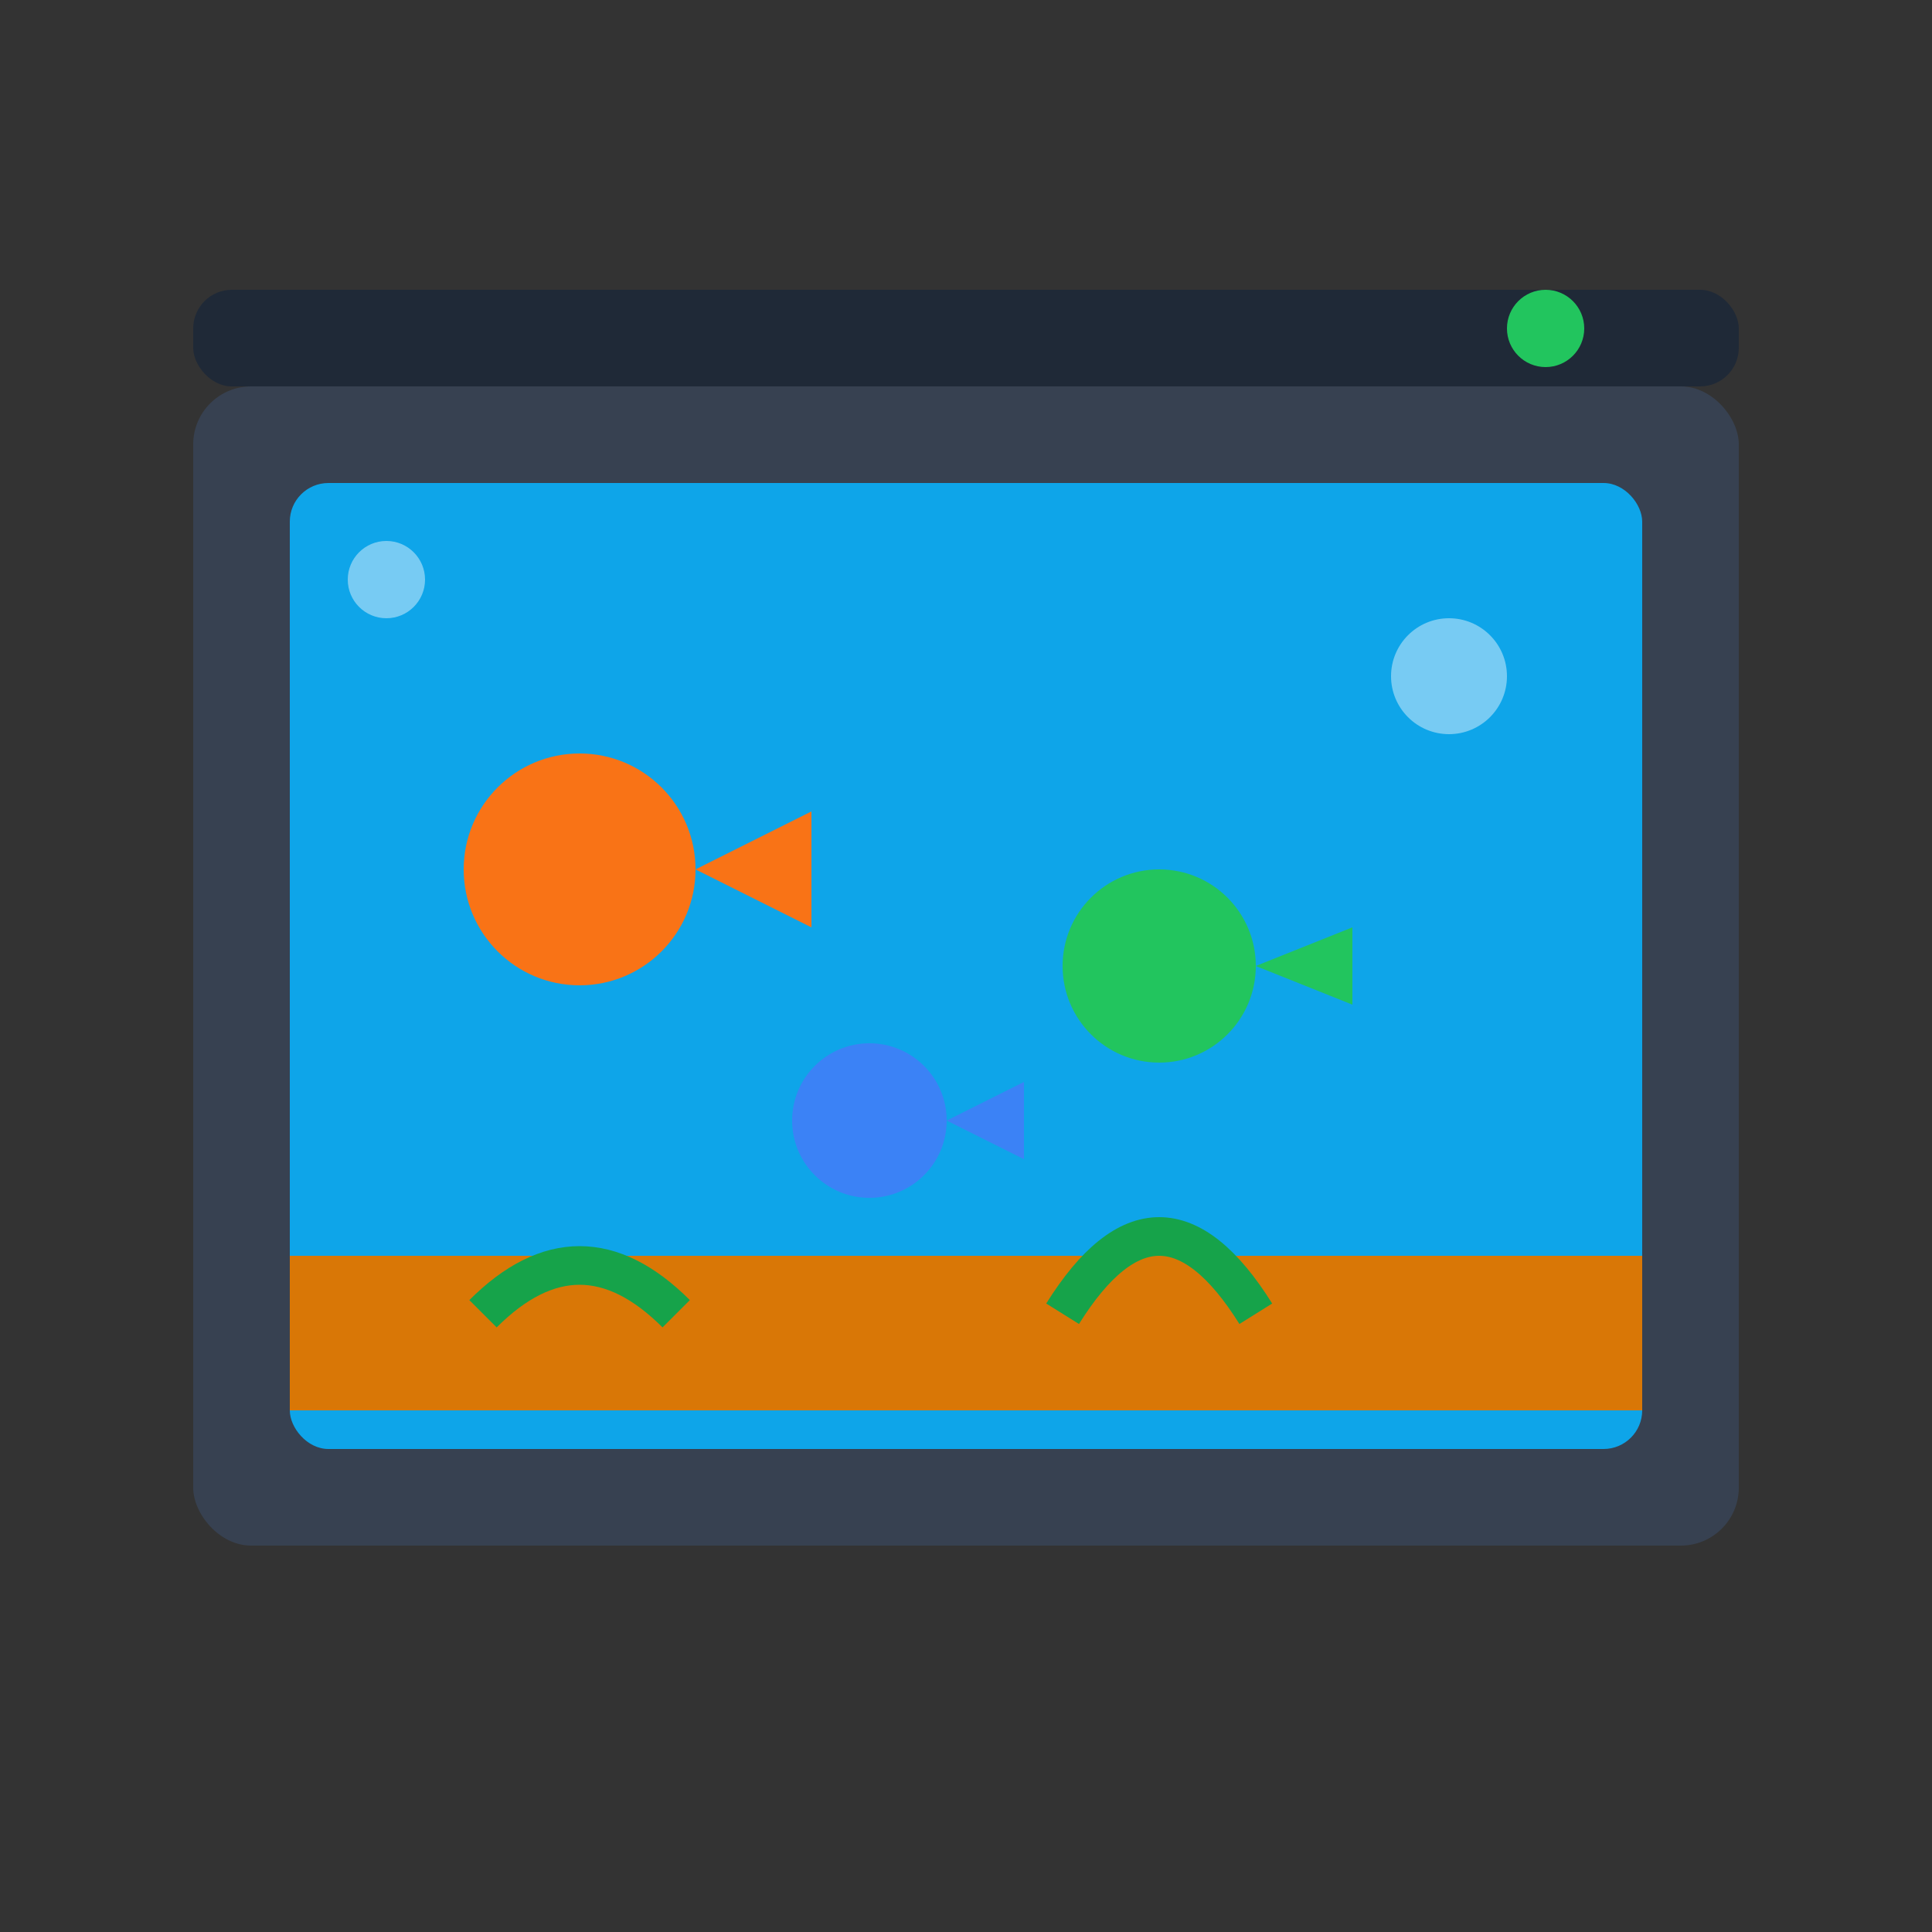
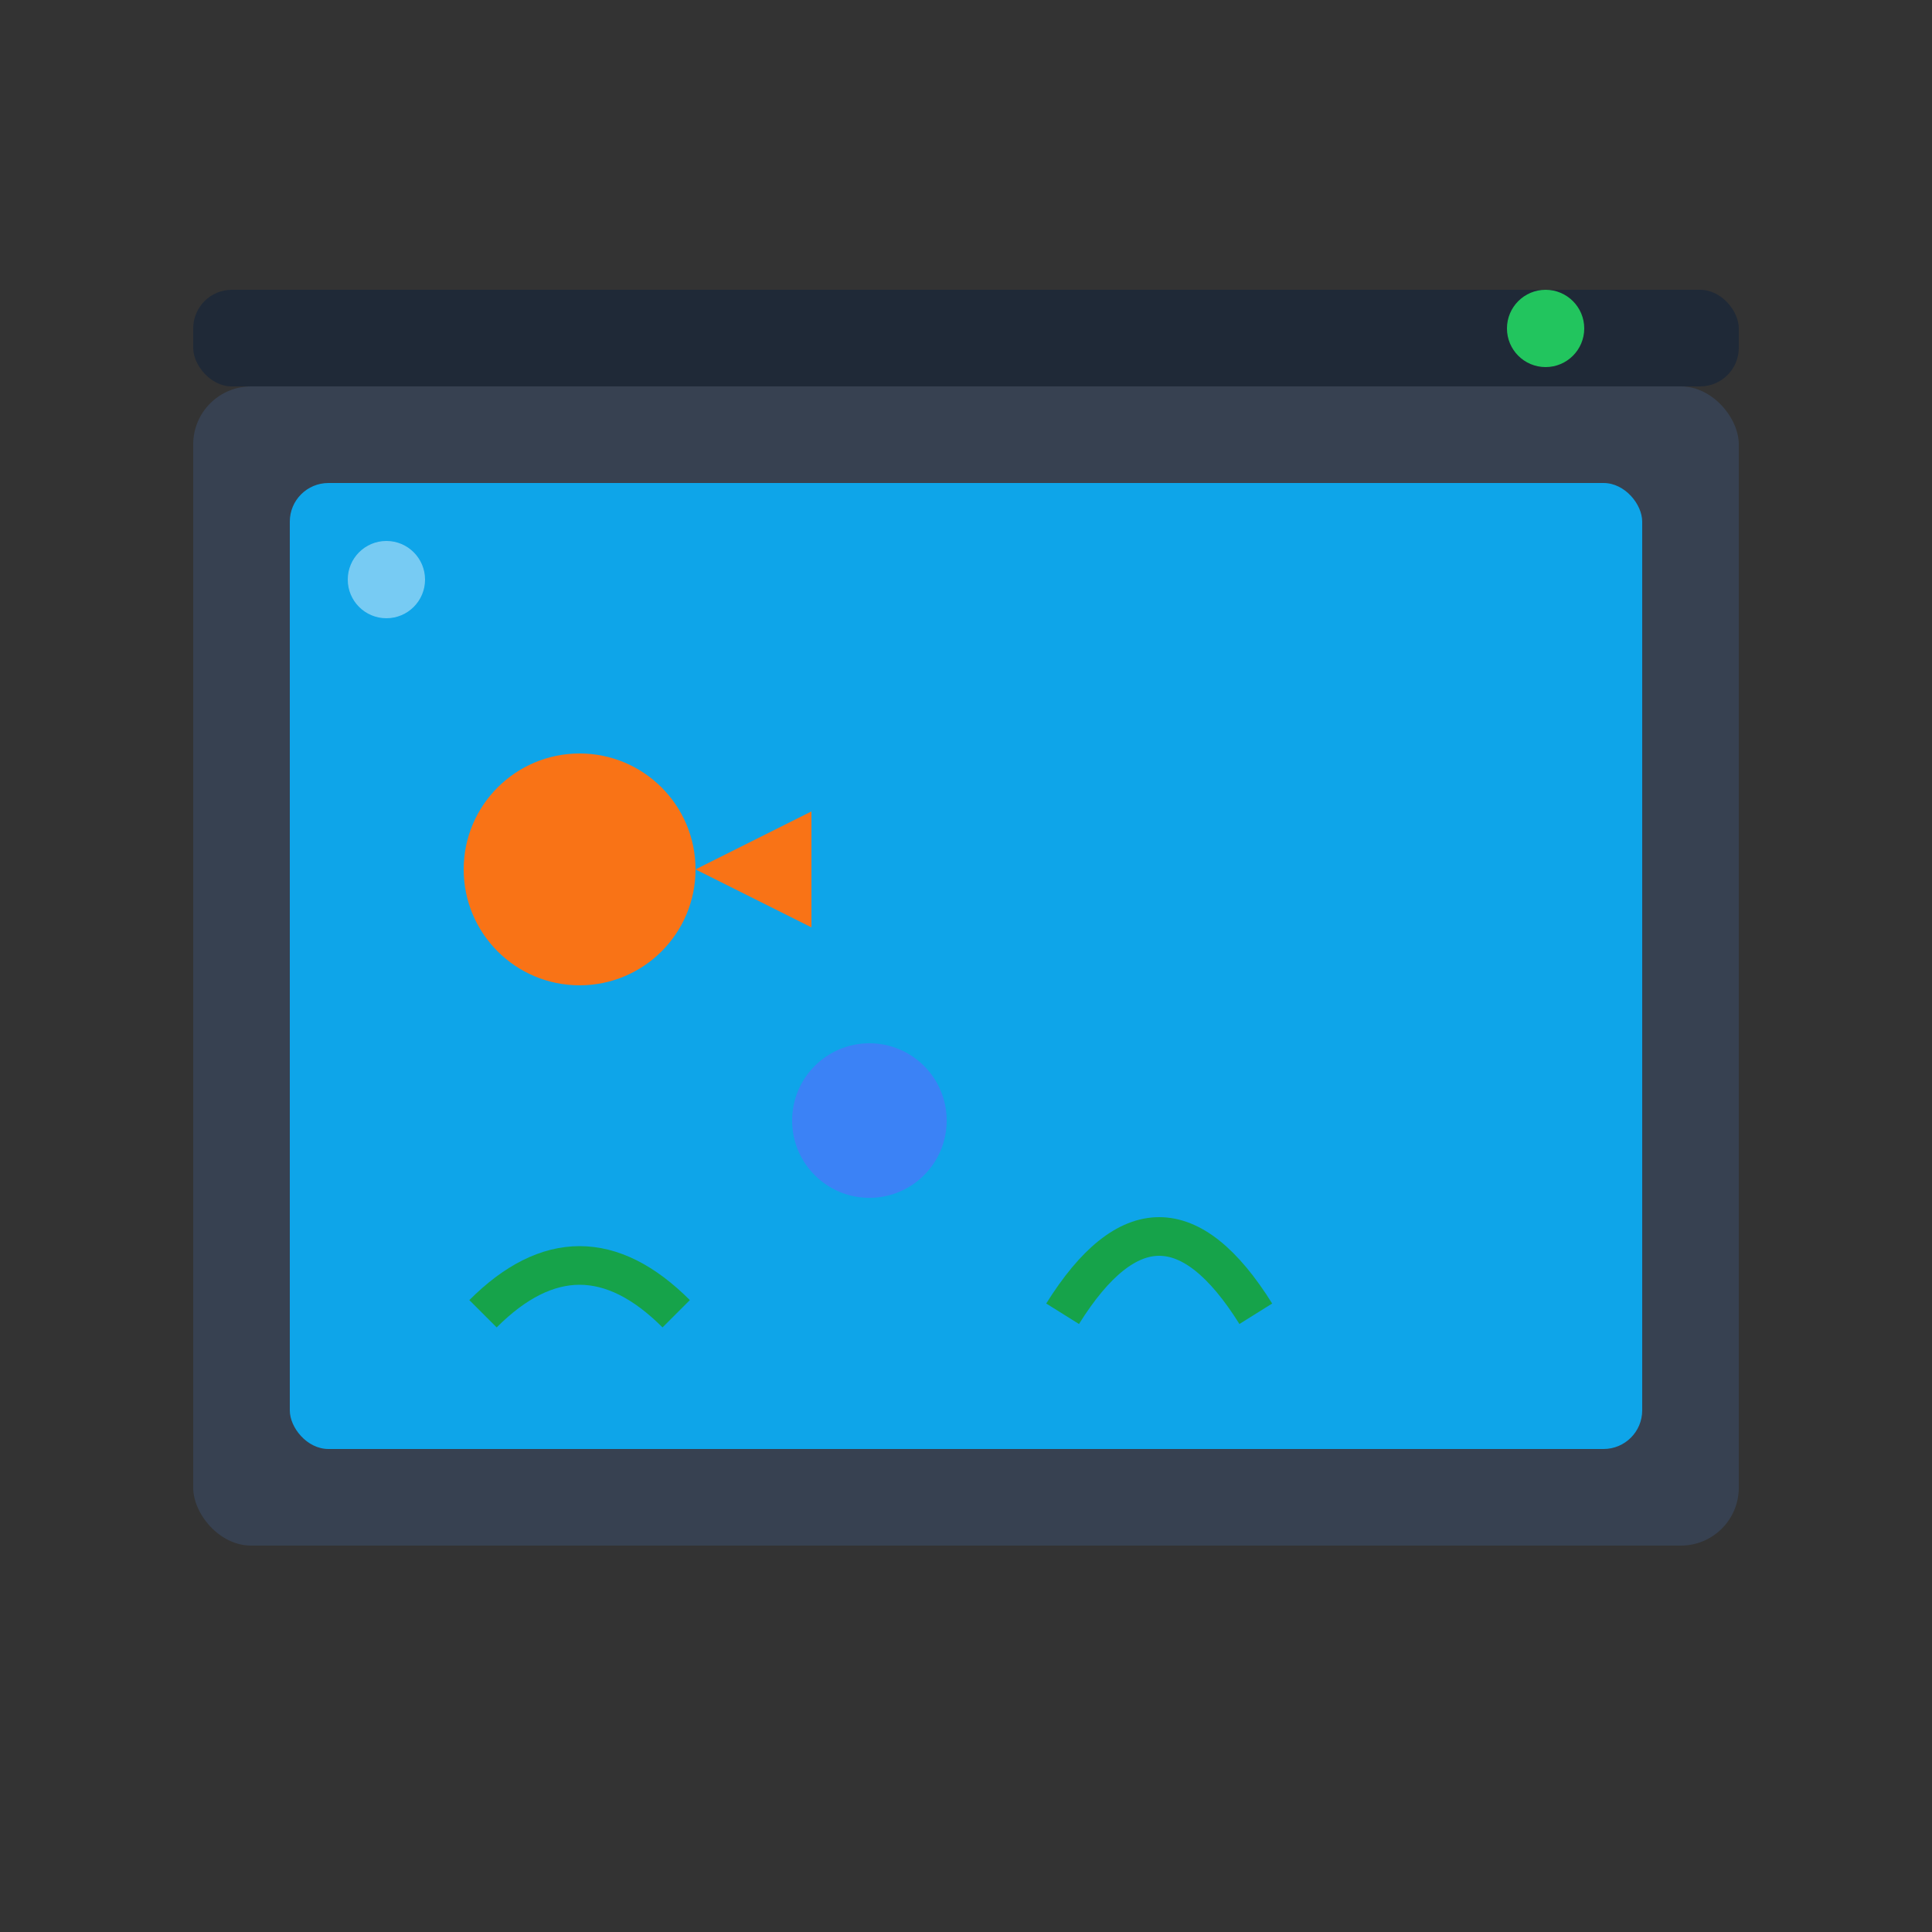
<svg xmlns="http://www.w3.org/2000/svg" viewBox="0 0 100 100">
  <rect x="0" y="0" width="100" height="100" fill="#333333" stroke="none" />
  <rect x="10" y="20" width="80" height="60" rx="3" fill="#374151" />
  <rect x="15" y="25" width="70" height="50" rx="2" fill="#0ea5e9" />
-   <rect x="15" y="65" width="70" height="8" fill="#d97706" />
  <circle cx="30" cy="45" r="6" fill="#f97316" />
  <path d="M36 45 L42 42 L42 48 Z" fill="#f97316" />
-   <circle cx="60" cy="50" r="5" fill="#22c55e" />
-   <path d="M65 50 L70 48 L70 52 Z" fill="#22c55e" />
  <circle cx="45" cy="58" r="4" fill="#3b82f6" />
-   <path d="M49 58 L53 56 L53 60 Z" fill="#3b82f6" />
  <path d="M25 68 Q30 63 35 68" stroke="#16a34a" stroke-width="2" fill="none" />
  <path d="M55 68 Q60 60 65 68" stroke="#16a34a" stroke-width="2" fill="none" />
  <rect x="10" y="15" width="80" height="5" rx="2" fill="#1f2937" />
  <circle cx="80" cy="17" r="2" fill="#22c55e" />
  <circle cx="20" cy="30" r="2" fill="#e0f2fe" opacity="0.5" />
-   <circle cx="75" cy="35" r="3" fill="#e0f2fe" opacity="0.5" />
</svg>